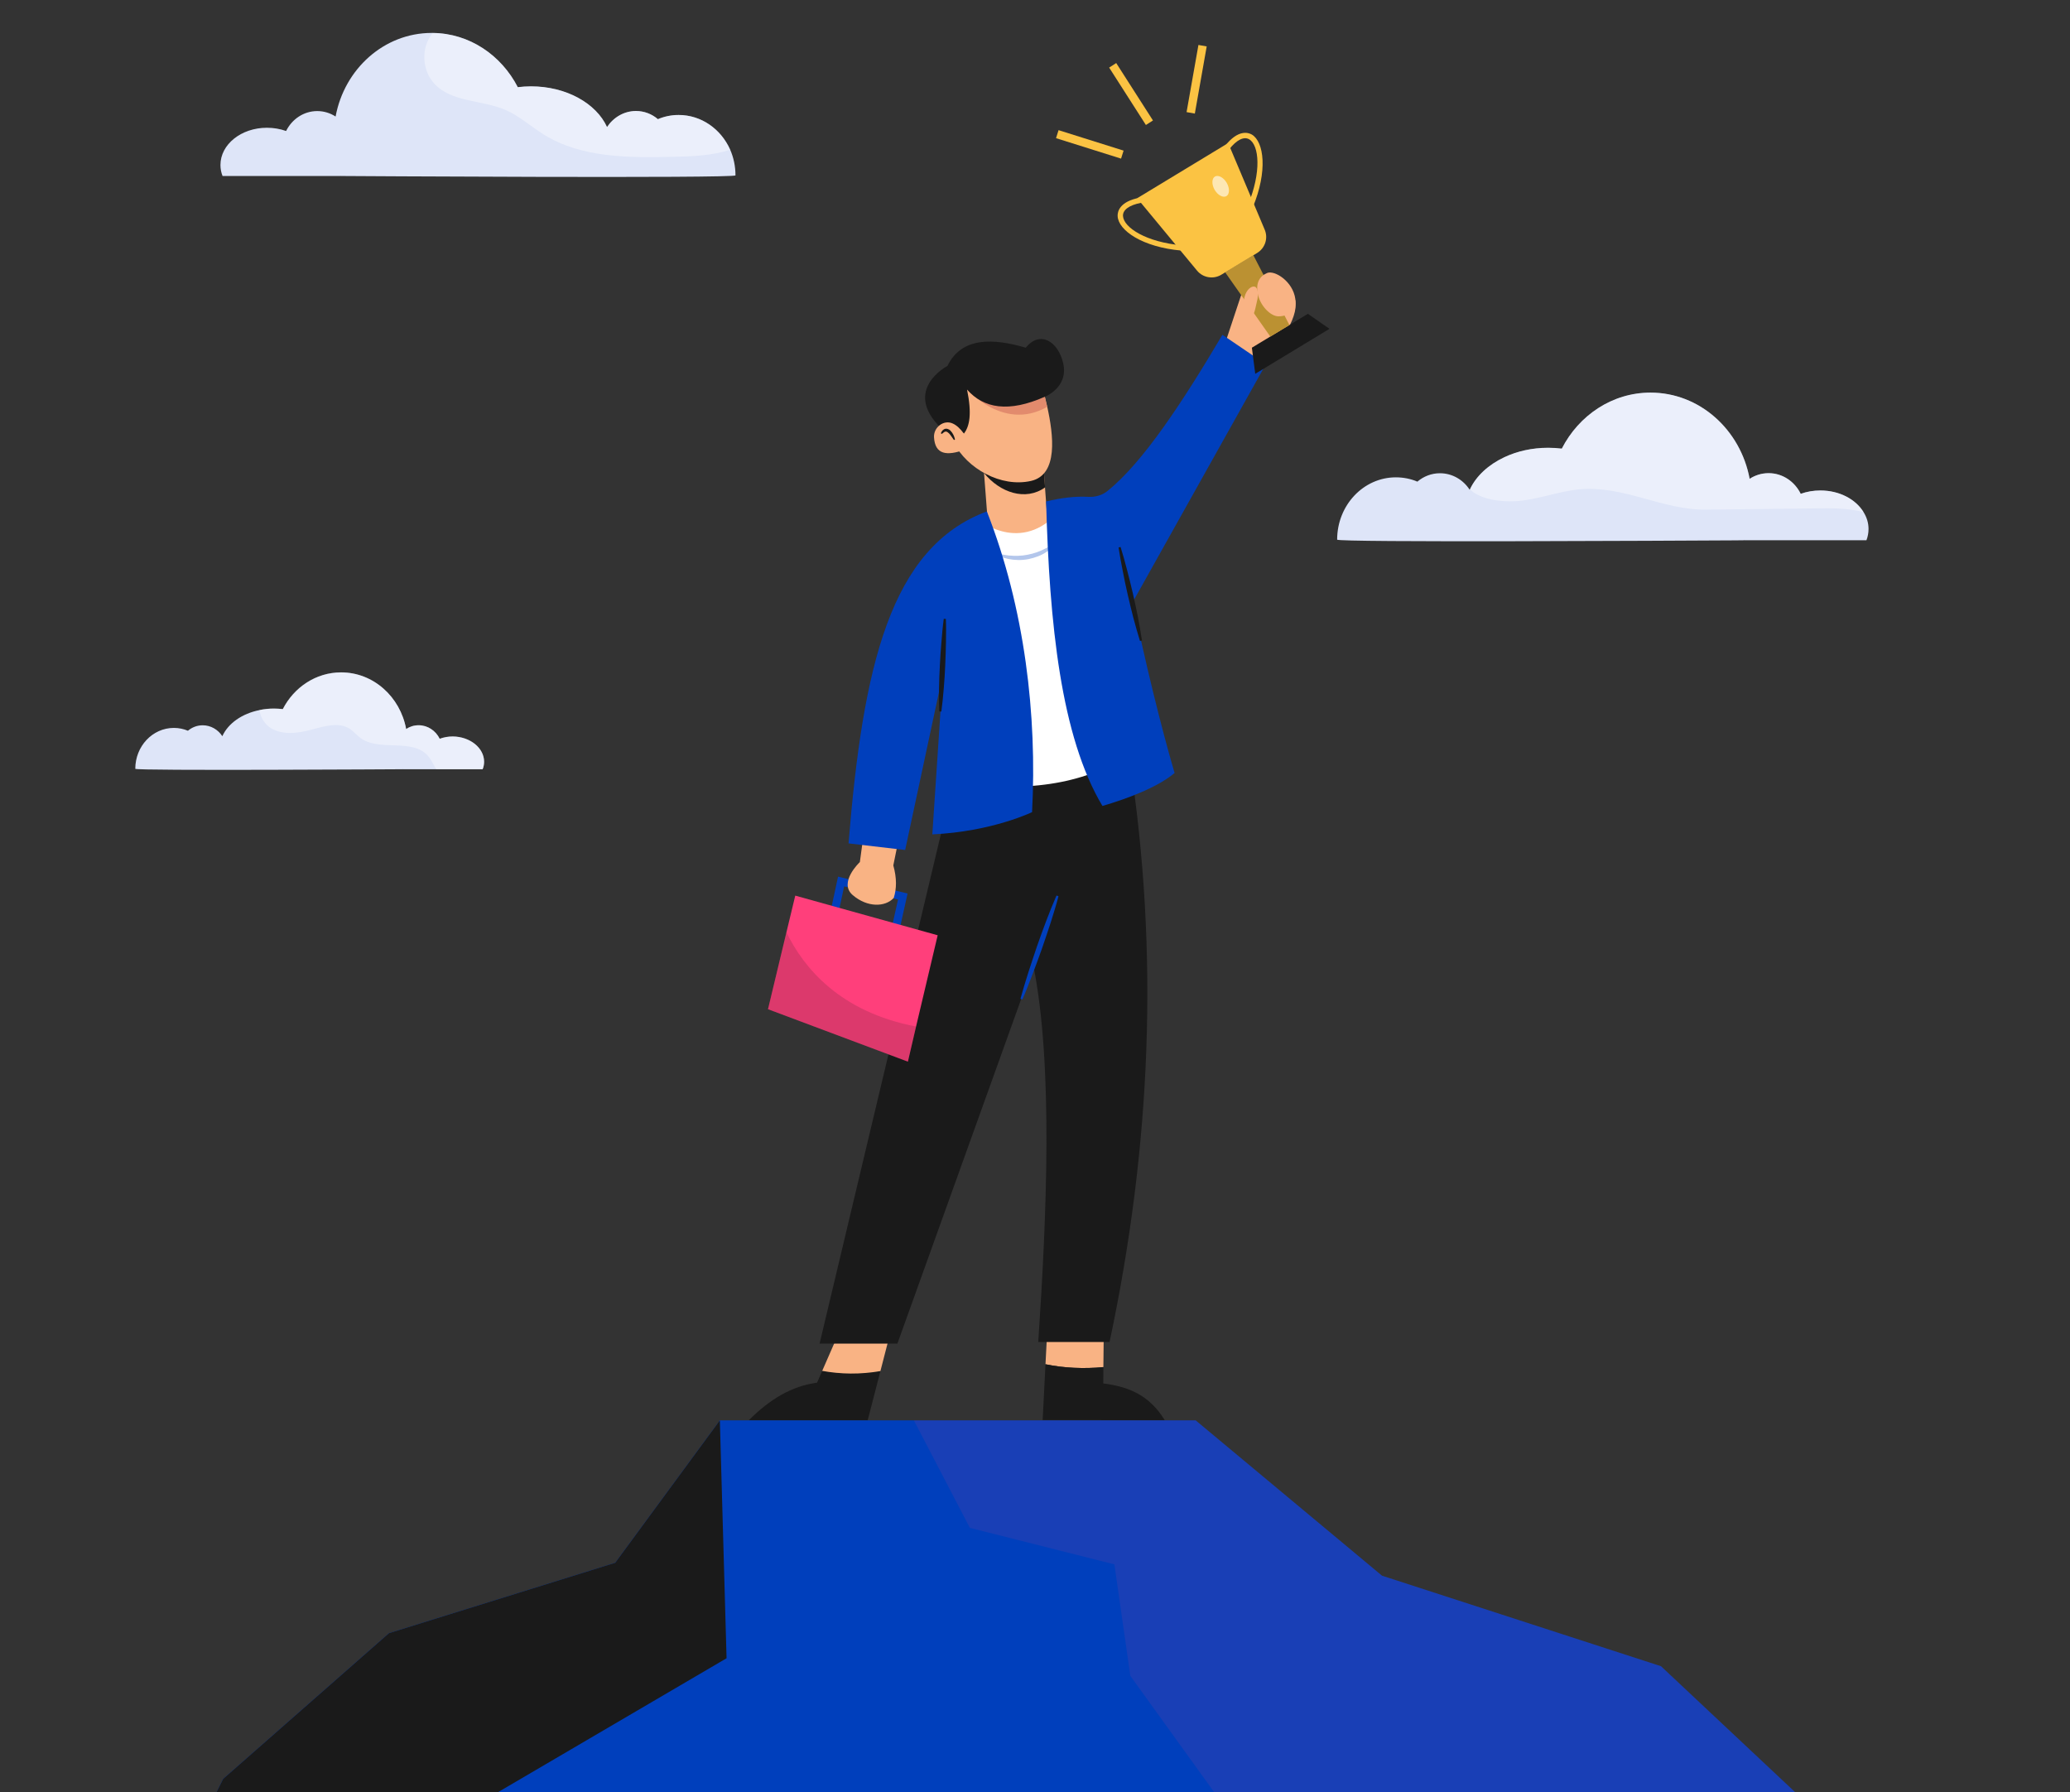
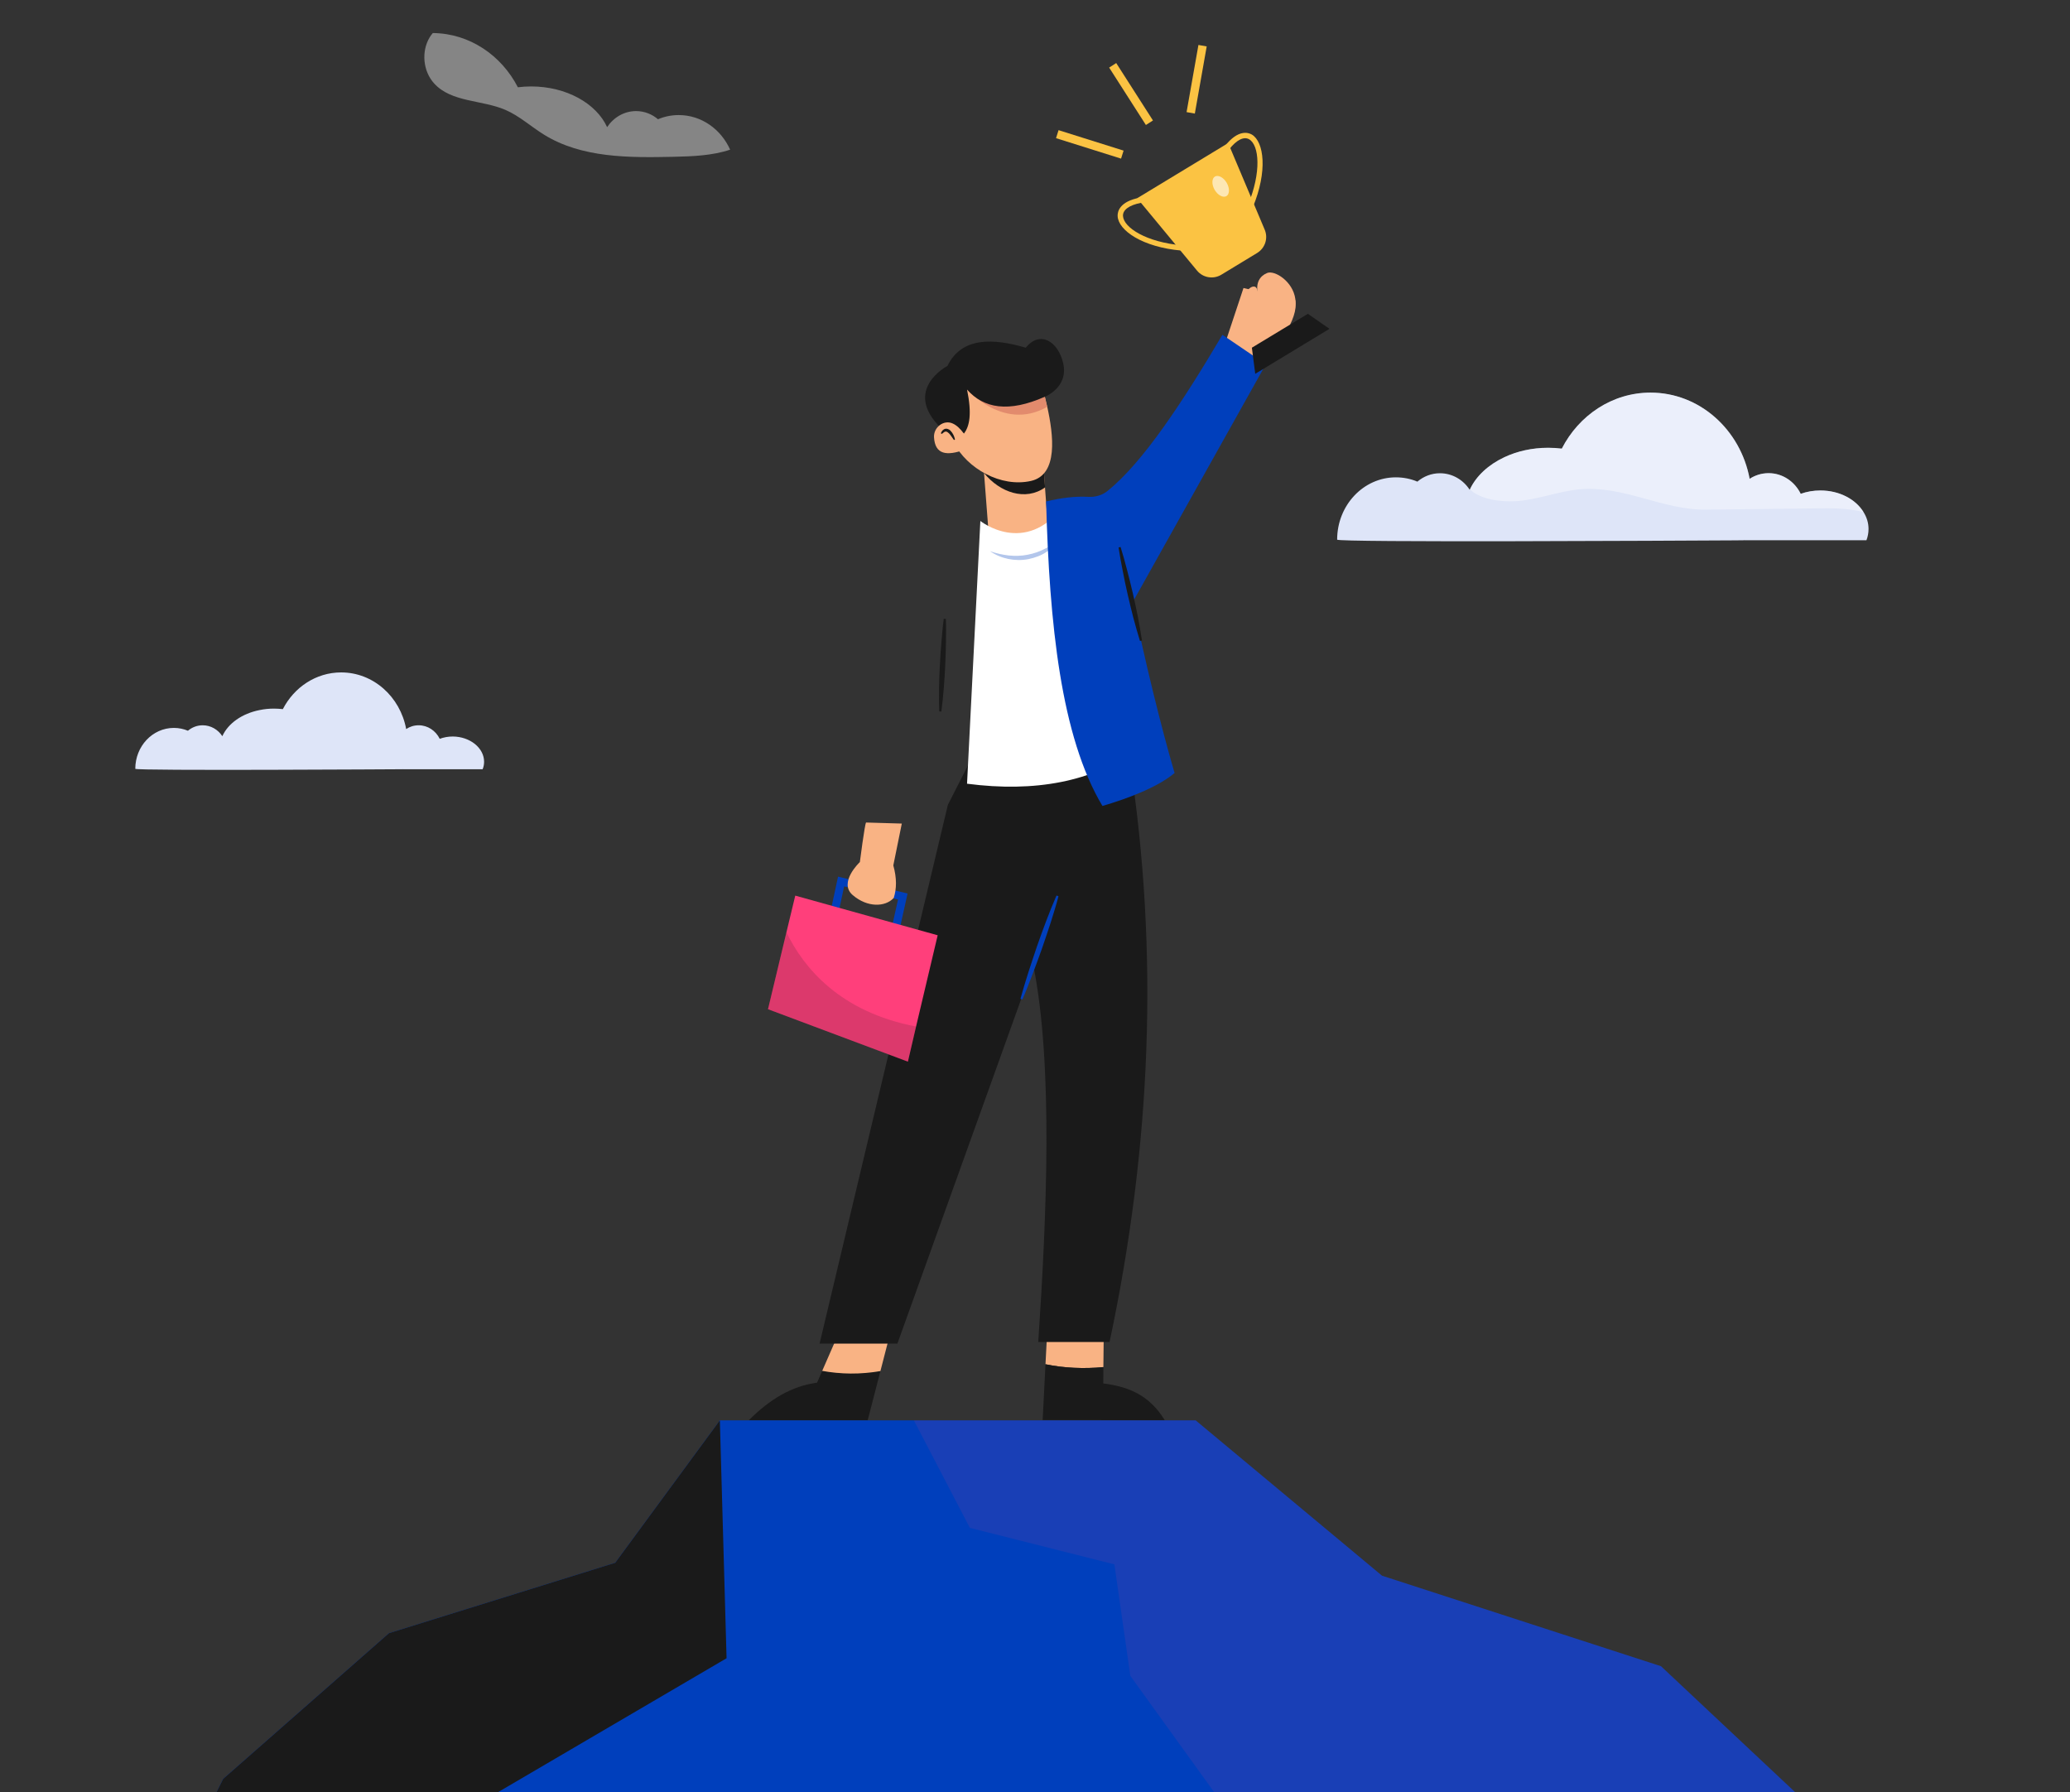
<svg xmlns="http://www.w3.org/2000/svg" version="1.1" id="Layer_1" x="0px" y="0px" viewBox="0 0 1973.8 1708.7" style="enable-background:new 0 0 1973.8 1708.7;" xml:space="preserve">
  <rect x="0" y="0" width="1973.8" height="1708.7" fill="#333333" stroke="none" />
  <style type="text/css">
	.st0{fill:#DEE5F8;}
	.st1{opacity:0.4;fill:#FFFFFF;enable-background:new    ;}
	.st2{fill:#003FBC;}
	.st3{opacity:0.1;fill:#FF3F7B;enable-background:new    ;}
	.st4{fill:#1A1A1A;}
	.st5{fill:#F9B384;}
	.st6{fill:#FFFFFF;}
	.st7{opacity:0.3;}
	.st8{fill:#E28B6D;}
	.st9{fill:#FF3F7B;}
	.st10{fill:#BB9132;}
	.st11{fill:#FBC343;}
	.st12{opacity:0.6;fill:#FFFFFF;enable-background:new    ;}
	.st13{opacity:0.15;fill:#1A1A1A;enable-background:new    ;}
</style>
  <path class="st0" d="M1781.7,504.3c0,3.8-0.7,7.4-2,10.8h-116.3c-0.1-0.1-0.1-0.2-0.2-0.2c0,0.1,0,0.2-0.1,0.2c0,0-3.1,0-8.8,0.1  c-57.6,0.3-379.3,2.1-379.3-0.7c0-32.8,25.1-59.4,56-59.4c7.2,0,14.2,1.4,20.5,4.1c5.9-5,13.4-8,21.5-8c11.8,0,22.2,6.2,28.4,15.8  c0.1-0.2,0.2-0.4,0.2-0.5c6-12.8,17.7-23.5,32.8-30.6c12.1-5.7,26.4-9,41.8-9c4.4,0,8.8,0.3,13,0.8c16.3-31.8,48.1-53.4,84.6-53.4  c46.8,0,85.8,35.4,94.5,82.2c5.2-3.4,11.4-5.4,18.1-5.4c13.3,0,24.9,8,30.6,19.7c5.8-2.1,12.1-3.2,18.8-3.2  c18.1,0,33.7,8.4,41.1,20.6C1780,493.1,1781.7,498.6,1781.7,504.3L1781.7,504.3z" />
  <path class="st1" d="M1777,488.3c-14.8-4-30.7-3.8-46.2-3.6c-34.6,0.4-69.2,0.8-103.9,1.2c-41.5,0.5-78.4-23.2-120.8-19.4  c-20.3,1.9-41,10.2-60.5,11.3c-15.5,0.9-34.3-1.8-43.9-11.2c6-12.8,17.7-23.5,32.8-30.6c12.1-5.7,26.4-9,41.8-9  c4.4,0,8.8,0.3,13,0.8c16.3-31.8,48.1-53.4,84.6-53.4c46.8,0,85.8,35.4,94.5,82.2c5.2-3.4,11.4-5.4,18.1-5.4  c13.3,0,24.9,8,30.6,19.7c5.8-2.1,12.1-3.2,18.8-3.2C1754,467.7,1769.6,476.1,1777,488.3L1777,488.3z" />
  <path class="st0" d="M461.6,726.3c0,2.5-0.5,4.9-1.4,7.1H384c-0.1,0-0.1-0.1-0.2-0.2c0,0.1,0,0.1,0,0.2c0,0-254.8,1.6-254.8-0.4  c0-21.5,16.4-39,36.8-39c4.8,0,9.3,1,13.4,2.7c3.9-3.3,8.8-5.2,14.1-5.2c7.7,0,14.6,4.1,18.7,10.4c5.5-12.2,18.8-21.6,35.5-24.9  c4.3-0.9,8.9-1.4,13.6-1.4c2.9,0,5.8,0.2,8.6,0.5c10.7-20.8,31.6-35,55.6-35c30.7,0,56.3,23.2,62,54c3.4-2.3,7.5-3.6,11.9-3.6  c8.7,0,16.3,5.2,20.1,12.9c3.8-1.4,8-2.2,12.4-2.2C448.2,702.3,461.6,713.1,461.6,726.3L461.6,726.3z" />
-   <path class="st1" d="M461.6,726.3c0,2.5-0.5,4.9-1.4,7.1h-44.2c-2.7-4.2-4.6-9-8-12.8c-15.1-17.3-46.6-3.4-64.8-17.4  c-3.3-2.5-6-5.8-9.4-8.2c-10.6-7-24.7-2.6-37,0.7c-12.6,3.4-26.7,5.3-38-1.2c-6-3.4-10.6-10.6-11.4-17.6c4.3-0.9,8.9-1.4,13.6-1.4  c2.9,0,5.8,0.2,8.6,0.5c10.7-20.8,31.6-35,55.6-35c30.7,0,56.3,23.2,62,54c3.4-2.3,7.5-3.6,11.9-3.6c8.7,0,16.3,5.2,20.1,12.9  c3.8-1.4,8-2.2,12.4-2.2C448.2,702.3,461.7,713.1,461.6,726.3L461.6,726.3z" />
-   <path class="st0" d="M701.3,167.2c0,3-376.2,0.6-376.2,0.6c0-0.1,0-0.1,0-0.2c-0.1,0.1-0.2,0.1-0.2,0.2H212.2c-1.3-3.3-2-6.8-2-10.5  c0-19.6,19.8-35.5,44.3-35.5c6.5,0,12.7,1.1,18.3,3.1c5.6-11.3,16.8-19,29.7-19c6.4,0,12.4,1.9,17.5,5.2  c8.4-45.4,46.3-79.7,91.6-79.7c0.3,0,0.6,0,1,0c35,0.3,65.4,21.2,81.1,51.7c4.1-0.5,8.3-0.8,12.6-0.8c33.6,0,62.2,16.2,72.5,38.8  c6.1-9.2,16.2-15.3,27.6-15.3c7.9,0,15.2,2.9,20.9,7.8c6.1-2.6,12.8-4,19.8-4c21.7,0,40.4,13.5,49.1,33  C699.5,150.1,701.3,158.5,701.3,167.2L701.3,167.2z" />
  <path class="st1" d="M696.2,142.7c-16.9,5.7-36,6.4-54.1,6.8c-42.3,0.9-87.2,1.2-123.2-21c-12.5-7.7-23.5-17.9-36.9-23.7  c-22.5-9.7-51.4-7.1-67.9-25.1c-10.7-11.6-12.6-30.5-4.4-44.1c0.9-1.4,1.8-2.8,3-4.1c35,0.3,65.4,21.2,81.1,51.7  c4.1-0.5,8.3-0.8,12.6-0.8c33.6,0,62.2,16.2,72.5,38.8c6.1-9.2,16.2-15.3,27.6-15.3c7.9,0,15.2,2.9,20.9,7.8c6.1-2.6,12.8-4,19.8-4  C668.8,109.7,687.5,123.2,696.2,142.7L696.2,142.7z" />
  <polygon class="st2" points="1914.4,1993.2 405.2,2001 59.4,2002.7 212.8,1696 370.9,1557.1 586.6,1490 686.4,1354.2 1140.1,1354.2   1317.8,1502.3 1583.8,1588.6 1739.1,1734.4 1742.8,1739.8 1909.7,1986.3 " />
  <polygon class="st3" points="1909.7,1986.3 1794.2,1974 1522.7,1795.1 1183.2,1744 1077.8,1597.8 1062.6,1491.5 924.8,1456.7   871.4,1354.2 1140.1,1354.2 1317.8,1502.3 1583.8,1588.6 1739.1,1734.4 1742.8,1739.8 " />
  <polygon class="st4" points="692.8,1581 469.2,1712 405.2,2001 59.4,2002.7 212.8,1696 370.9,1557.1 586.6,1490 686.4,1354.2 " />
  <path class="st5" d="M1052.1,1303.4l0.4-37.3l-54,3.8l-1.6,30.8C1014.2,1304.3,1033.8,1305.2,1052.1,1303.4L1052.1,1303.4z" />
  <path class="st4" d="M1110.6,1354c-14.7-24-34.7-32-58.6-35l0.1-15.6c-18.4,1.8-38,0.9-55.2-2.7l-2.7,53.2L1110.6,1354L1110.6,1354z  " />
  <path class="st4" d="M784,1307l-4.9,11.3c-23.9,3-45.3,15.9-65,35.7h113.3l12.1-46.8C820.2,1310.5,801.7,1310.2,784,1307L784,1307z" />
  <path class="st5" d="M839.5,1307.2l9.6-37.2l-47.8-2.6L784,1307C801.7,1310.2,820.1,1310.5,839.5,1307.2L839.5,1307.2z" />
  <path class="st4" d="M1077.1,724.2c28.4,185.1,20.4,369.3-19.1,555.3H990c8.1-120.7,14.3-264.2-4.7-359.2l-129.6,360.7h-74.2  l122.3-513.6l42-82.4l98.5-11.9L1077.1,724.2L1077.1,724.2z" />
  <path class="st5" d="M1167.5,329.4l18.2-54.8l49.4,11.5c3.7,18.3-18.5,46.2-35,67L1167.5,329.4L1167.5,329.4z" />
  <polygon class="st5" points="1000.9,524.9 944,525.5 938.3,451 937.6,442.1 994.8,441.6 996.8,469.8 " />
  <path class="st4" d="M996.5,464.7c-18.6,13.3-43,5-58.2-13.7l-0.7-8.9l57.2-0.5L996.5,464.7L996.5,464.7z" />
  <path class="st5" d="M983.2,458.5c-28.9,6.6-61.1-11.9-73.8-36.5l-1.7-44.2l16.2-22.9l68.8,5.9c-0.3,0.1-0.3,1,0,2.7  c0.8,4.3,3.4,13.4,5.9,24.4C1004.5,414.6,1009.3,452.5,983.2,458.5L983.2,458.5z" />
  <path class="st6" d="M934.8,496.7c0,0,42.5,34,79.4-14.4l70.1,232.6c-42.9,30.3-97.1,40.8-162.2,32.3L934.8,496.7L934.8,496.7z" />
  <g class="st7">
    <path class="st2" d="M944,525.5c5.9,2.1,11.9,3.4,17.9,4.1c6,0.6,12,0.5,17.9-0.7c5.8-1.1,11.6-3,16.9-5.9c2.8-1.2,5.2-3.1,7.8-4.6   c2.6-1.6,4.9-3.7,7.5-5.5c-2,2.4-4,4.8-6.2,7.1c-2.4,2-4.7,4.3-7.5,5.9c-5.2,3.7-11.5,5.9-17.8,7.2   C967.8,535.5,954.3,532.7,944,525.5L944,525.5z" />
  </g>
  <path class="st2" d="M1165.6,319.2c-38.4,64.9-75.9,121.8-109.7,149c-5,4-11.4,5.8-17.9,5.5c-12.7-0.7-25.9,0.9-40.5,4.4  c3.1,116.4,14.1,224.2,53.7,290.3c23.8-6.9,52.8-17.9,68.8-31.4c-13-44.2-28.4-107.6-39.9-163l126.9-226.7L1165.6,319.2  L1165.6,319.2z" />
  <path class="st8" d="M998.5,387.9c-43.7,24.9-80-20.5-80-20.5l74.2-4C993.4,367.7,996,376.9,998.5,387.9z" />
  <path class="st4" d="M919.1,413.4c5.4-6.9,7.8-18.6,3-42c15.9,18,39.6,22.2,74.3,6.8c0,0,22.6-8.8,17.4-31.8  c-4.7-20.8-22.1-31.8-35.7-14.9c-30.8-9-61.1-10.6-74.7,17.4c0,0-43.3,22.5-6.4,59L919.1,413.4L919.1,413.4z" />
  <polygon class="st2" points="856,894.1 848.5,892.4 856.3,857.6 804.9,845.1 798.1,876.9 790.6,875.3 799.1,835.8 865.4,851.9 " />
  <path class="st5" d="M825.8,784.2c-1.3,1.8-5.9,37.7-5.9,37.7s-20.8,19.5-6.8,31.5s31,11.5,39.1,2.7c2.8-8.7,3-18.8-0.4-31l8.1-39.9  L825.8,784.2L825.8,784.2z" />
  <polygon class="st9" points="894.1,891.7 873.5,978.7 865.7,1012.2 732.3,962.2 749.9,888.8 758.3,853.9 " />
  <polygon class="st4" points="1267.7,313.5 1196.9,356.4 1193.7,331.5 1247.1,299.2 " />
-   <polygon class="st10" points="1229.5,309.9 1211.3,320.9 1168.2,259.6 1195.1,243.3 " />
  <path class="st11" d="M1198.7,241.2l-34.1,20.7c-7.6,4.6-17.5,3-23.2-3.9l-57.1-69l86.8-52.6l34.8,82.5  C1209.4,227,1206.4,236.5,1198.7,241.2z" />
  <path class="st11" d="M1194.6,197.6l-4.7-2c13.1-31.5,10.8-57.2,1.2-62.8c-5-2.9-11.9,0.5-19,9.5l-4-3.2  c12.6-15.9,22.1-12.8,25.6-10.8C1205.3,135.3,1208.9,163.1,1194.6,197.6L1194.6,197.6z" />
  <path class="st11" d="M1126.6,238.9c-37.2-3.2-60.2-19.2-60.9-32.8c-0.2-4.1,1.5-14,21.4-17.7l0.9,5c-11.2,2.1-17.5,6.7-17.2,12.5  c0.6,11.1,22.2,25,56.2,28L1126.6,238.9L1126.6,238.9z" />
  <path class="st12" d="M1158.2,181c-3-5.2-2.8-10.9,0.3-12.7c3.2-1.8,8.2,0.9,11.2,6c3,5.2,2.8,10.9-0.3,12.7  C1166.2,188.8,1161.2,186.1,1158.2,181z" />
  <path class="st5" d="M1235.1,284.9c1.2,8.8-4.3,16.7-16.1,16.7c-7.4,0-17.7-10.1-19.8-22.1c-1.8-9.9,2-16.3,9-19.2  C1215.3,257.3,1232.8,268.2,1235.1,284.9L1235.1,284.9z" />
  <rect x="1035.7" y="105.4" transform="matrix(0.3 -0.954 0.954 0.3 595.696 1088.165)" class="st11" width="8" height="65" />
  <rect x="1108.3" y="71.8" transform="matrix(0.174 -0.985 0.985 0.174 867.861 1186.077)" class="st11" width="65" height="8" />
  <rect x="1074.8" y="57.1" transform="matrix(0.842 -0.539 0.539 0.842 121.851 595.671)" class="st11" width="8" height="65" />
-   <path class="st2" d="M899.2,641.8L889,795.5c56.9-2.6,95.1-21.2,95.1-21.2c4.9-91.7-6.8-194.4-43.1-286.7  c-92.2,34.3-118.2,147.8-131.9,316.5l54,6.3L899.2,641.8L899.2,641.8z" />
  <path class="st5" d="M920,428.7c-17.3,6.2-28.4,4.8-29.4-11.8c-0.5-9.5,9.3-17.1,17.9-13.1c3.8,1.7,7.2,5,10.6,9.6L920,428.7  L920,428.7z" />
-   <path class="st13" d="M873.5,978.7l-7.9,33.6l-133.3-50.1l17.6-73.3C766.3,922.8,801,964.9,873.5,978.7L873.5,978.7z" />
+   <path class="st13" d="M873.5,978.7l-7.9,33.6l-133.3-50.1l17.6-73.3C766.3,922.8,801,964.9,873.5,978.7L873.5,978.7" />
  <path class="st4" d="M1068.5,521.5c2.3,7.3,4.3,14.7,6.2,22c2,7.4,3.7,14.8,5.5,22.2c1.7,7.4,3.3,14.9,4.8,22.4  c1.4,7.5,2.8,15,3.9,22.6l-1.9,0.4c-2.3-7.3-4.3-14.6-6.3-22c-1.9-7.4-3.7-14.8-5.4-22.2c-1.7-7.4-3.3-14.9-4.7-22.4  c-1.5-7.5-2.9-15-4-22.5L1068.5,521.5L1068.5,521.5z" />
  <path class="st4" d="M901.9,590.1c0.3,7.4,0.2,14.8,0.1,22.1c-0.1,7.4-0.4,14.7-0.7,22.1c-0.3,7.4-0.8,14.7-1.4,22.1  c-0.6,7.3-1.3,14.7-2.3,22l-2-0.1c-0.3-7.4-0.3-14.8-0.2-22.1c0.1-7.4,0.4-14.7,0.8-22.1c0.4-7.4,0.8-14.7,1.5-22.1  c0.6-7.3,1.2-14.7,2.2-22L901.9,590.1L901.9,590.1z" />
  <path class="st2" d="M973,952.3c2.3-8.4,4.9-16.7,7.5-25c2.6-8.3,5.5-16.5,8.2-24.8c2.9-8.2,5.8-16.4,8.9-24.5  c3.1-8.1,6.3-16.2,9.8-24.2l1.9,0.7c-2.2,8.4-4.8,16.7-7.4,25c-2.7,8.3-5.5,16.5-8.3,24.7c-3,8.2-5.8,16.4-9,24.5  c-3.1,8.1-6.2,16.2-9.7,24.2L973,952.3z" />
  <path class="st4" d="M909.6,419.5c-0.9-1.2-1.7-2.5-2.6-3.7c-0.9-1.2-1.7-2.4-2.8-3.2c-1-0.9-1.9-1.3-2.8-1.1  c-1,0.1-2.1,1.3-3.3,2.2l-1-0.6c0.7-1.5,1.4-3.1,3.4-4c2-0.9,4.4,0.1,5.6,1.3c2.5,2.5,3.9,5.5,4.5,8.7L909.6,419.5z" />
  <path class="st5" d="M1198.5,287.5c1.9-7,0.9-13.4-2.1-14.2s-7.7,2.5-9.6,9.5c-1.9,7-4,17.1,0.8,19.4  C1196.1,306.2,1196.6,294.5,1198.5,287.5L1198.5,287.5z" />
</svg>